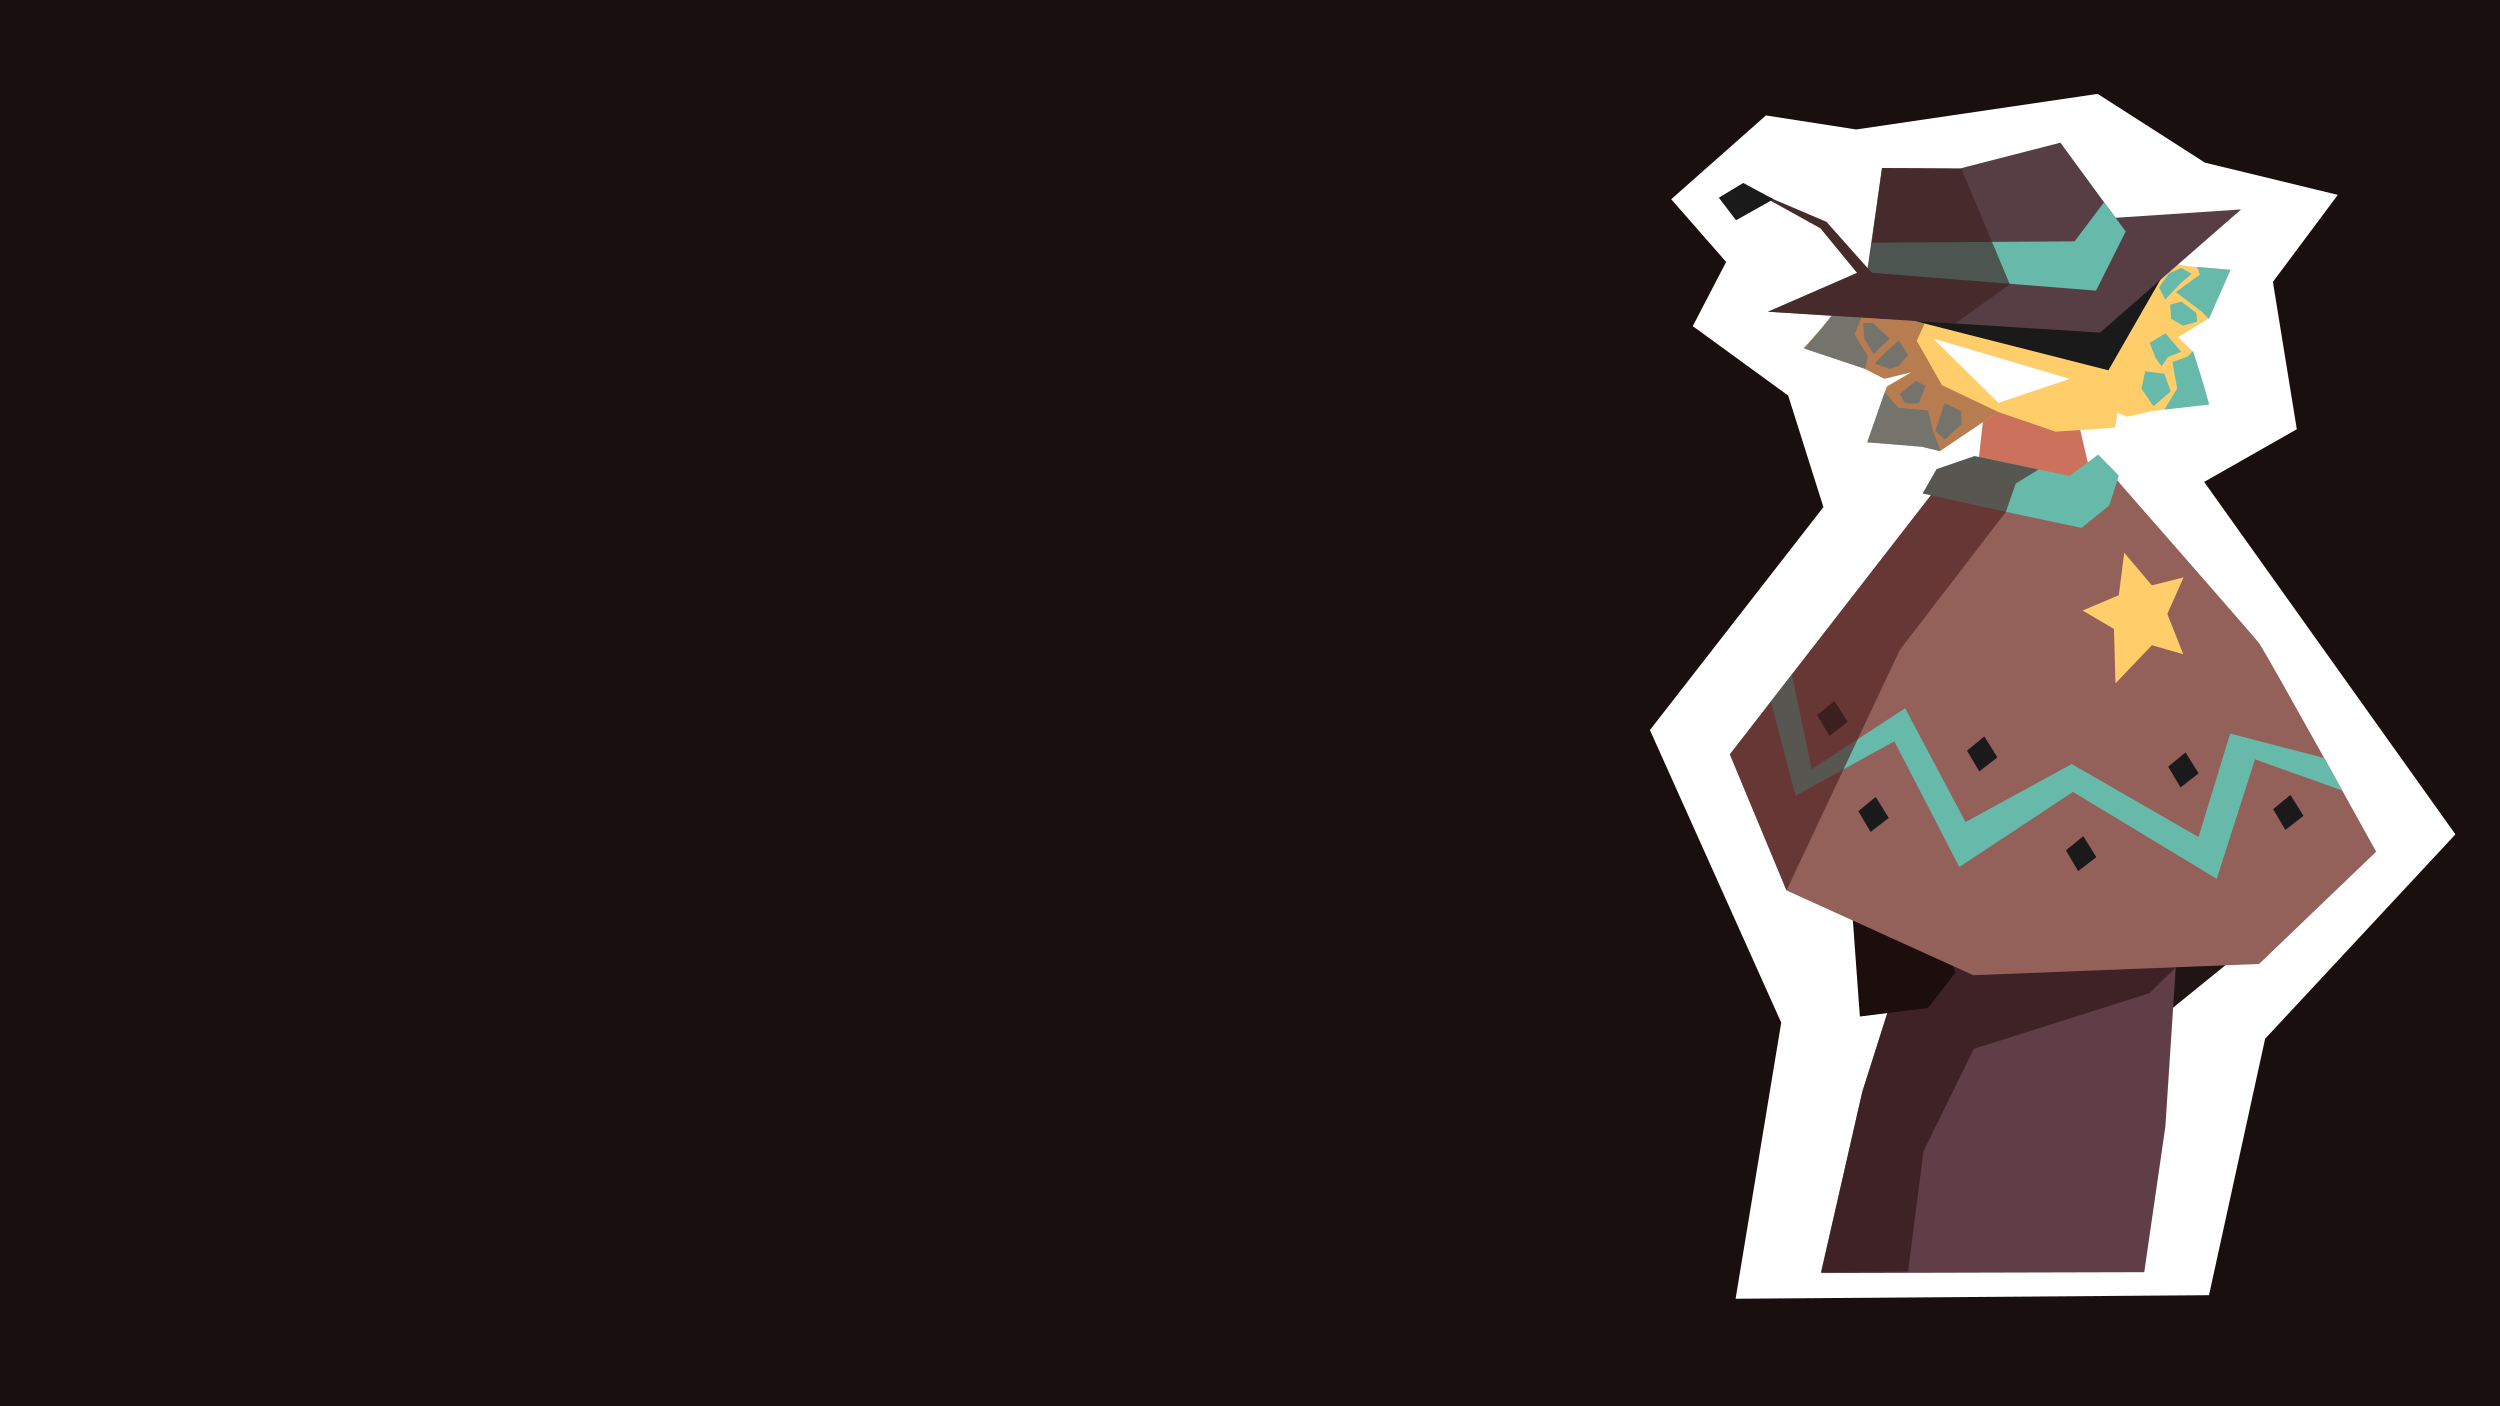
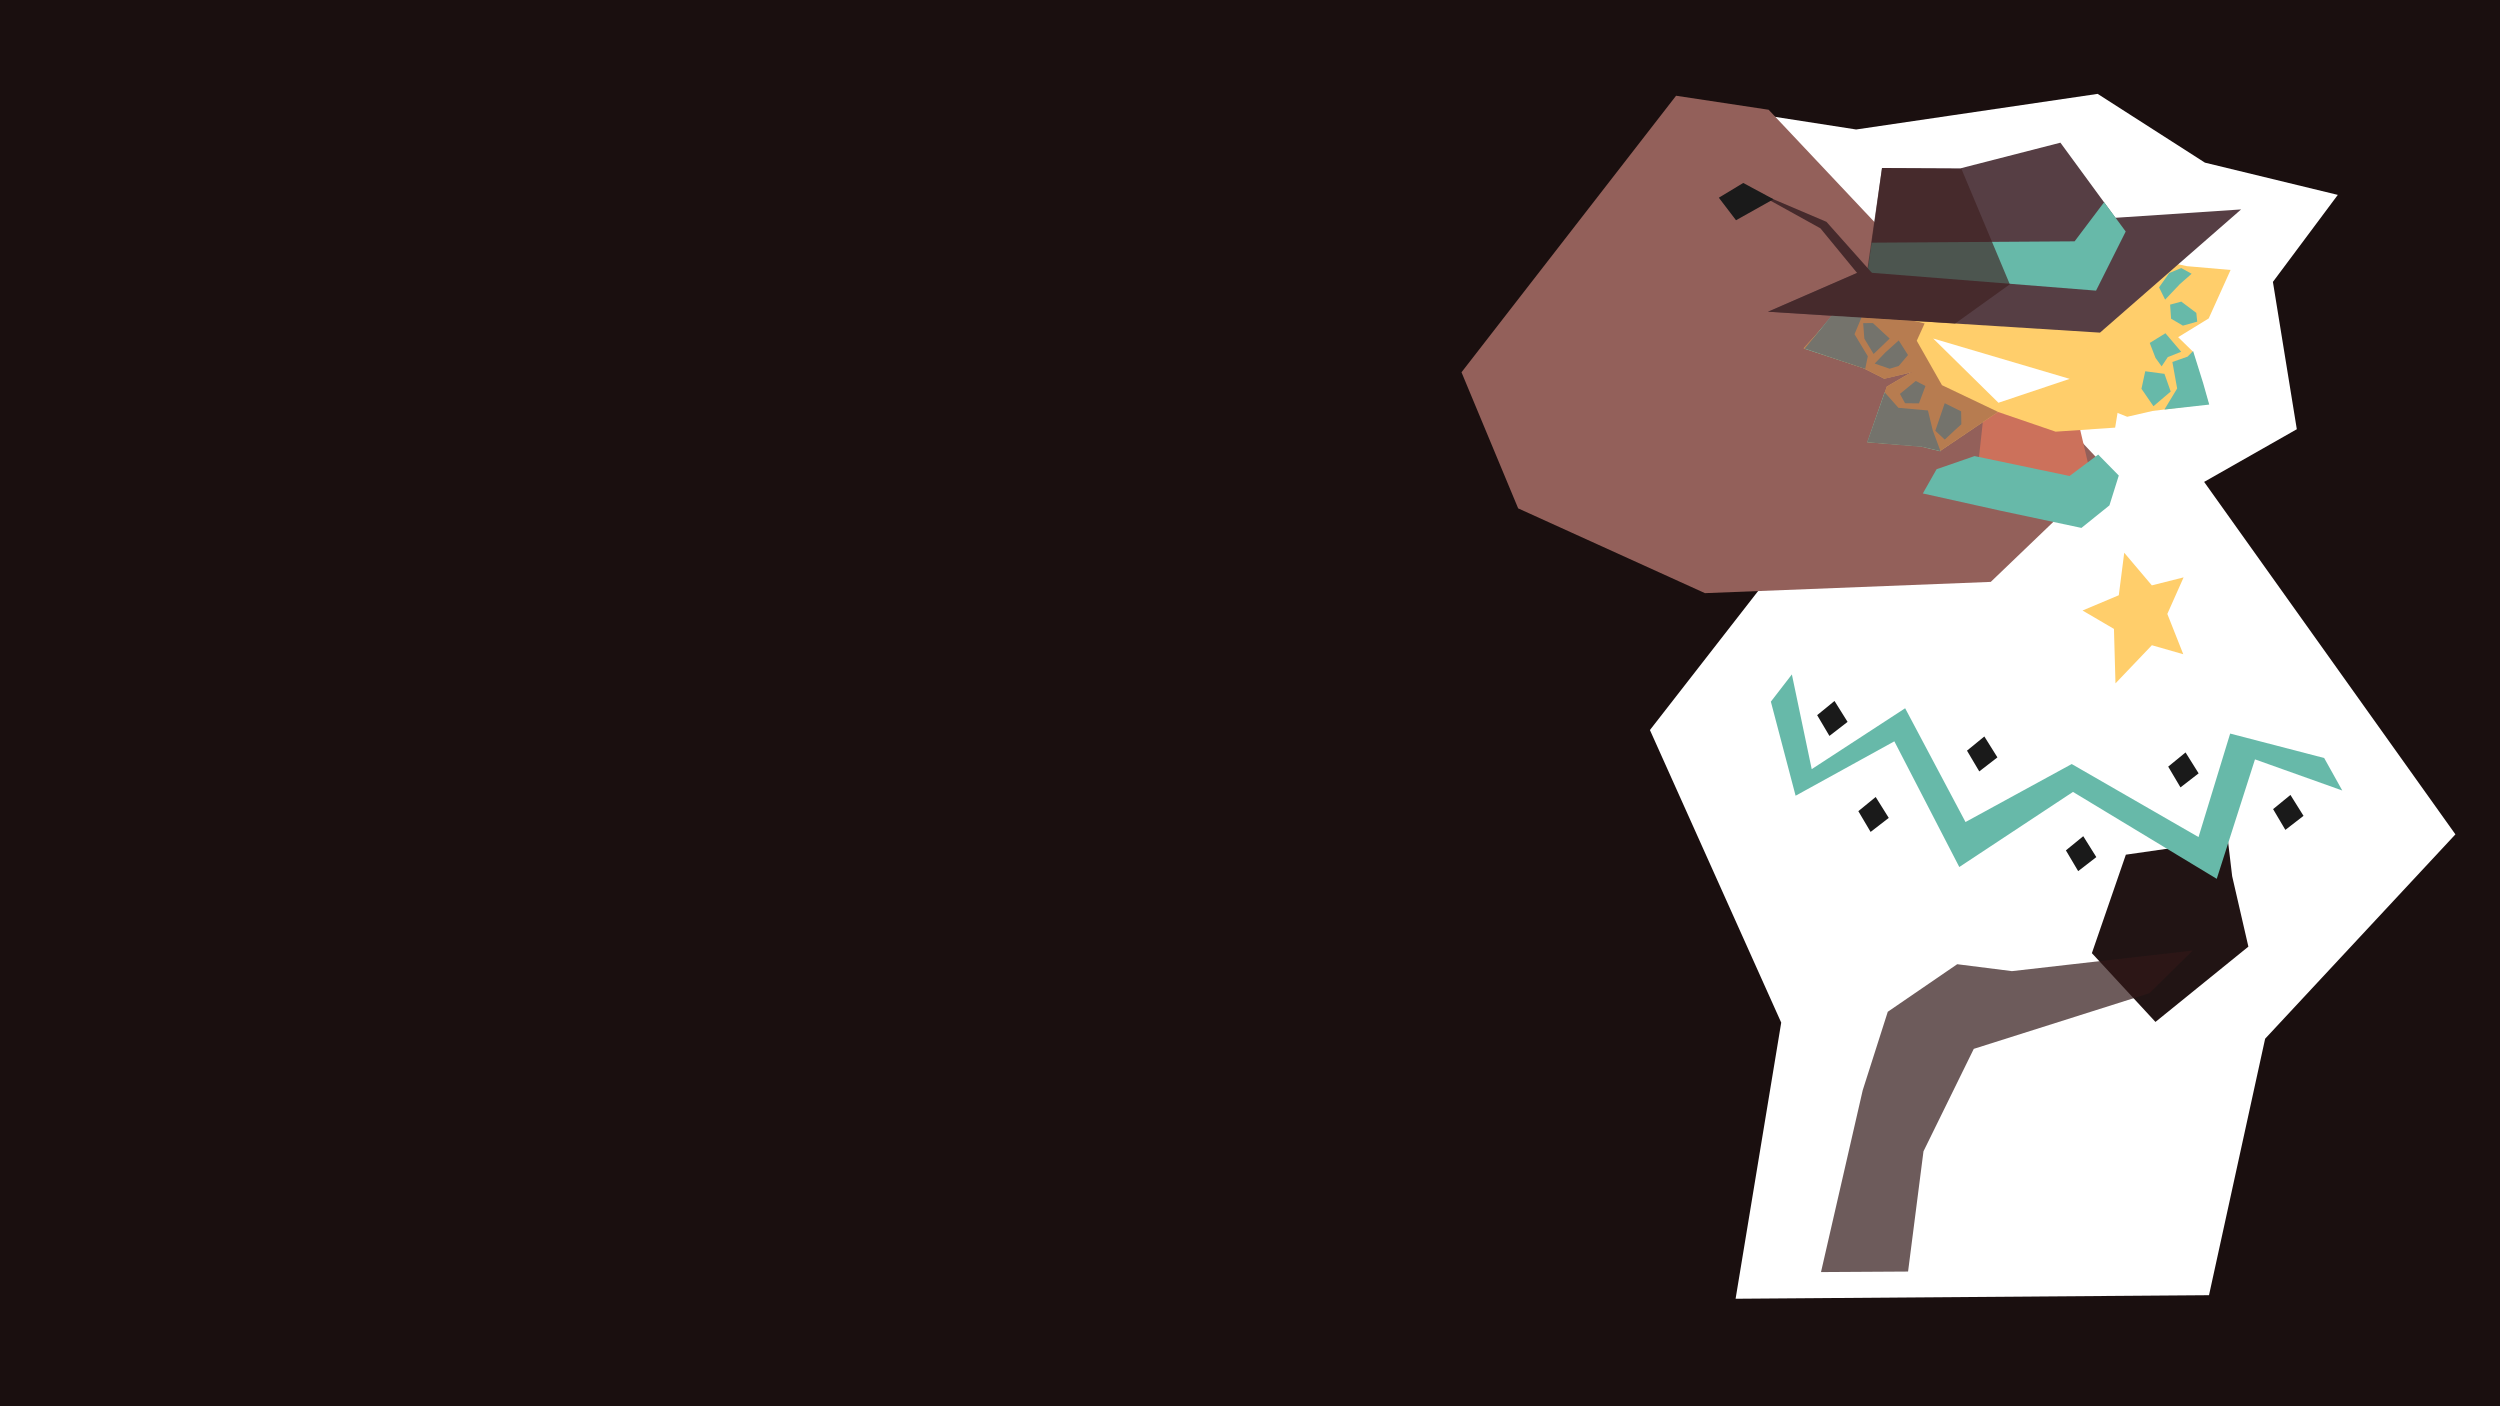
<svg xmlns="http://www.w3.org/2000/svg" xmlns:ns1="http://www.inkscape.org/namespaces/inkscape" xmlns:ns2="http://sodipodi.sourceforge.net/DTD/sodipodi-0.dtd" width="2275.556" height="1280" viewBox="0 0 602.074 338.667" version="1.1" id="svg5" xml:space="preserve" ns1:version="1.2.2 (b0a8486541, 2022-12-01)" ns2:docname="starlo_wide.svg">
  <ns2:namedview id="namedview7" pagecolor="#505050" bordercolor="#eeeeee" borderopacity="1" ns1:showpageshadow="0" ns1:pageopacity="0" ns1:pagecheckerboard="0" ns1:deskcolor="#505050" ns1:document-units="mm" showgrid="false" ns1:zoom="0.16885704" ns1:cx="1217.0058" ns1:cy="568.52826" ns1:window-width="1366" ns1:window-height="696" ns1:window-x="0" ns1:window-y="0" ns1:window-maximized="1" ns1:current-layer="layer1" />
  <defs id="defs2">
    <rect x="1006.786" y="897.229" width="792.954" height="210.134" id="rect15479" />
  </defs>
  <rect style="fill:#1a0f0f;fill-opacity:1;stroke-width:1.662" id="rect8113" width="656.806" height="372.806" x="-22.255" y="-16.106" />
  <g ns1:groupmode="layer" id="layer2" ns1:label="Layer 2">
    <path style="display:inline;fill:#ffffff;fill-opacity:1;stroke-width:0.965" d="m 417.983,312.779 10.988,-66.506 -31.619,-70.459 41.783,-53.684 -8.492,-26.872 -22.972,-16.715 8.037,-15.463 -13.232,-15.094 22.808,-20.183 21.731,3.381 58.161,-8.576 25.837,16.562 31.999,7.765 -15.629,20.954 5.757,35.482 -22.32,12.686 60.517,84.883 -45.825,49.216 -13.518,61.766 z" id="path12837" ns2:nodetypes="cccccccccccccccccccc" />
  </g>
  <g ns1:label="Layer 1" ns1:groupmode="layer" id="layer1">
    <path style="fill:#211414;fill-opacity:1;stroke-width:1.12" d="m 537.572,211.016 3.905,16.961 -22.377,18.135 -15.312,-16.563 8.183,-23.716 24.569,-3.536 z" id="path6208-2" ns2:nodetypes="ccccccc" />
-     <path style="fill:#603e47;fill-opacity:1;stroke-width:0.965" d="m 458.902,230.053 -10.492,33.231 -9.841,43.311 77.83,-0.215 5.087,-35.058 4.671,-71.55 z" id="path4486" ns2:nodetypes="ccccccc" />
    <path style="fill:#311717;fill-opacity:0.706;stroke-width:0.965" d="m 459.519,306.227 -20.969,0.127 10.05,-43.798 6.031,-18.891 16.722,-11.455 13.181,1.669 43.535,-4.966 -10.4,10.273 -42.323,13.41 -12.114,24.678 z" id="path3626-7-0" ns2:nodetypes="ccccccccccc" />
-     <path style="fill:#1d0e0e;fill-opacity:1;stroke-width:0.965" d="m 445.794,215.749 2.116,29.058 16.406,-2.048 6.574,-8.476 -6.079,-23.716 -18.251,-3.536 z" id="path6208" />
-     <path style="fill:#93605a;fill-opacity:1;stroke-width:0.965" d="m 507.625,113.106 c 0,0 34.761,39.66 36.347,41.682 1.587,2.022 28.277,50.329 28.277,50.329 l -28.19,27.03 -68.83,2.711 -44.987,-20.419 -13.644,-32.774 51.675,-66.597 22.291,3.373 z" id="path3626" ns2:nodetypes="cscccccccc" />
+     <path style="fill:#93605a;fill-opacity:1;stroke-width:0.965" d="m 507.625,113.106 l -28.19,27.03 -68.83,2.711 -44.987,-20.419 -13.644,-32.774 51.675,-66.597 22.291,3.373 z" id="path3626" ns2:nodetypes="cscccccccc" />
    <path style="fill:#cc715b;fill-opacity:1;stroke-width:1.069" d="m 478.412,93.548 -2.072,18.879 10.399,4.095 16.779,-2.123 -4.482,-19.15 z" id="path2853" />
    <path style="fill:#ffce6b;fill-opacity:1;stroke-width:0.815" d="m 458.354,72.312 9.553,22.351 27.148,9.296 14.335,-0.975 2.192,-13.382 -4.611,-29.755 -23.506,-2.719 -20.236,6.154 z" id="path425" ns2:nodetypes="ccccccccc" />
    <path style="fill:#ffce6b;fill-opacity:1;stroke-width:0.965" d="m 499.526,69.676 18.647,-7.388 8.496,1.811 10.522,0.917 -5.266,11.669 -13.894,8.522 -12.759,1.964 z" id="path2362" ns1:label="path2362" ns2:nodetypes="cccccccc" />
    <path style="fill:#ffce6b;fill-opacity:1;stroke-width:0.965" d="m 504.222,77.601 19.818,3.089 4.013,3.922 3.863,12.656 -13.547,1.708 -6.075,1.395 -11.993,-4.778 z" id="path2362-3" ns1:label="path2362" ns2:nodetypes="cccccccc" />
    <path style="fill:#ffce6b;fill-opacity:1;stroke-width:1.076" d="m 485.624,96.205 -18.403,12.421 -4.682,-1.145 -12.765,-0.978 4.63,-13.407 10.976,-6.411 16.104,-1.936 z" id="path2362-6" ns1:label="path2362" ns2:nodetypes="cccccccc" />
    <path style="fill:#ffce6b;fill-opacity:1;stroke-width:1.39" d="m 525.798,157.56 -7.562,-2.17 -8.765,9.188 -0.368,-13.117 -7.565,-4.433 8.732,-3.676 1.309,-10.236 6.65,7.86 7.649,-1.929 -3.92,8.806 z" id="path2362-6-3" ns1:label="path2362" ns2:nodetypes="ccccccccccc" />
    <path style="fill:#ffce6b;fill-opacity:1;stroke-width:1.187" d="m 479.744,85.007 -25.948,6.204 -5,-2.521 -14.43,-4.832 10.353,-11.351 15.106,-2.75 19.384,3.078 z" id="path2362-6-7" ns1:label="path2362" ns2:nodetypes="cccccccc" />
    <path style="fill:#67b9a9;fill-opacity:1;stroke-width:0.965" d="m 434.609,83.995 14.586,4.827 0.631,-3.023 -3.204,-5.313 2.478,-5.922 -6.789,0.007 z" id="path12840" />
-     <path style="fill:#1a1a1a;fill-opacity:1;stroke-width:0.965" d="m 455.459,75.871 52.308,13.31 14.279,-24.867 z" id="path3530" ns2:nodetypes="cccc" />
    <path style="fill:#563e44;fill-opacity:1;stroke-width:0.815" d="m 425.764,75.075 79.976,5.034 33.983,-29.673 -30.273,2.014 -13.241,-18.09 -24.08,6.182 -18.886,-0.084 -3.333,24.109 z" id="path1135" ns2:nodetypes="ccccccccc" />
    <path style="fill:#67b9a9;fill-opacity:1;stroke-width:0.965" d="m 450.746,58.442 48.88,-0.321 7.101,-9.419 5.207,7.056 -7.144,14.236 -55.059,-4.375 z" id="path3195" ns2:nodetypes="ccccccc" />
    <path style="fill:#67b9a9;fill-opacity:1;stroke-width:0.965" d="m 475.526,109.838 22.886,4.795 6.892,-5.163 4.962,5.053 -2.251,7.186 -6.742,5.427 -19.704,-4.189 -18.492,-4.109 3.31,-5.836 z" id="path3195-5" ns2:nodetypes="cccccccccc" />
    <path style="fill:#67b9a9;fill-opacity:1;stroke-width:0.965" d="m 431.536,162.423 4.778,22.808 22.5,-14.662 14.539,27.398 25.579,-13.963 30.537,17.588 7.621,-24.927 22.639,5.886 4.359,7.826 -21.021,-7.499 -9.209,28.772 -34.624,-20.934 -27.377,18.087 -15.643,-30.269 -23.78,13.103 -5.959,-22.657 z" id="path4133" ns2:nodetypes="ccccccccccccccccc" />
    <path style="fill:#1a1a1a;fill-opacity:1;stroke-width:1.184" d="m 441.803,168.814 -4.179,3.416 2.957,5.001 4.371,-3.38 z" id="path4204" />
    <path style="fill:#1a1a1a;fill-opacity:1;stroke-width:1.184" d="m 451.721,191.936 -4.179,3.416 2.957,5.001 4.371,-3.38 z" id="path4204-5" />
    <path style="fill:#1a1a1a;fill-opacity:1;stroke-width:1.184" d="m 477.889,177.362 -4.179,3.416 2.957,5.001 4.371,-3.38 z" id="path4204-6" />
    <path style="fill:#1a1a1a;fill-opacity:1;stroke-width:1.184" d="m 501.708,201.379 -4.179,3.416 2.957,5.001 4.371,-3.38 z" id="path4204-2" />
    <path style="fill:#1a1a1a;fill-opacity:1;stroke-width:1.184" d="m 526.347,181.21 -4.179,3.416 2.957,5.001 4.371,-3.38 z" id="path4204-9" />
    <path style="fill:#1a1a1a;fill-opacity:1;stroke-width:1.184" d="m 551.608,191.443 -4.179,3.416 2.957,5.001 4.371,-3.38 z" id="path4204-1" />
    <path style="fill:#ffffff;fill-opacity:1;stroke-width:0.965" d="M 498.434,91.242 465.567,81.526 481.285,96.995 Z" id="path6447" ns2:nodetypes="cccc" />
-     <path style="display:inline;fill:#4f2222;fill-opacity:0.653;stroke-width:0.965" d="m 430.244,214.444 -13.644,-32.774 48.41,-62.389 -1.977,-0.458 3.363,-5.851 9.137,-3.122 1.075,0.21 14.353,3.012 -5.503,3.367 -2.39,6.855 -25.532,33.218 z m 13.493,30.44" id="path3626-7" ns2:nodetypes="cccccccccccc" />
    <path style="fill:#3e2020;fill-opacity:0.65;stroke-width:0.965" d="m 470.845,77.925 -45.066,-2.848 23.965,-10.45 3.5,-24.169 19.147,0.265 11.633,27.744 z" id="path3626-7-6" ns2:nodetypes="ccccccc" />
    <path style="fill:#462a2c;fill-opacity:1;stroke-width:0.965" d="m 451.612,66.619 -11.751,-13.199 -18.549,-7.9 17.099,9.468 10.277,12.512 z" id="path7094" ns2:nodetypes="cccccc" />
    <path style="fill:#1a1a1a;fill-opacity:1;stroke-width:0.965" d="m 427.109,47.981 -7.285,-3.918 -5.878,3.55 4.137,5.429 z" id="path7159" ns2:nodetypes="ccccc" />
    <path style="fill:#67b9a9;fill-opacity:1;stroke-width:0.965" d="m 448.704,77.82 0.285,3.738 2.228,3.696 3.871,-3.714 -4.04,-3.739 z" id="path13354" ns2:nodetypes="cccccc" />
    <path style="fill:#67b9a9;fill-opacity:1;stroke-width:0.965" d="m 457.556,94.861 3.813,-3.118 2.339,1.214 -1.564,4.187 -3.352,-0.035 z" id="path13563" />
    <path style="fill:#67b9a9;fill-opacity:1;stroke-width:0.965" d="m 466.076,103.744 2.271,-6.641 3.953,1.964 0.049,3.118 c 0,0 -1.168,1.025 -1.513,1.364 -0.344,0.339 -2.477,2.318 -2.477,2.318 z" id="path13565" />
    <path style="fill:#67b9a9;fill-opacity:1;stroke-width:0.965" d="m 522.769,94.294 -1.502,-4.261 -4.628,-0.625 -0.91,4.219 2.883,4.201 z" id="path13567" ns2:nodetypes="cccccc" />
    <path style="fill:#67b9a9;fill-opacity:1;stroke-width:0.965" d="m 522.07,85.994 -1.485,2.236 -1.474,-2.041 -1.39,-3.595 3.784,-2.339 3.791,4.462 z" id="path13569" ns2:nodetypes="ccccccc" />
    <path style="fill:#67b9a9;fill-opacity:1;stroke-width:0.965" d="m 524.993,68.402 -3.565,3.761 -1.462,-2.962 2.44,-3.442 2.903,-1.205 2.498,1.38 z" id="path13571" ns2:nodetypes="ccccccc" />
    <path style="fill:#67b9a9;fill-opacity:1;stroke-width:0.965" d="m 528.938,75.354 -3.615,-2.718 -2.692,0.726 0.23,3.386 2.85,1.676 3.446,-0.968 z" id="path13573" ns2:nodetypes="ccccccc" />
    <path style="fill:#67b9a9;fill-opacity:1;stroke-width:0.965" d="m 451.482,87.557 2.564,-2.676 3.219,-2.9 2.243,3.526 -2.226,2.618 -2.196,0.681 z" id="path13575" />
    <path style="fill:#67b9a9;fill-opacity:1;stroke-width:0.965" d="m 453.876,94.47 3.322,3.743 7.106,0.637 1.151,4.764 1.895,5.088 -4.601,-1.114 -13.079,-1.065 z" id="path7161" ns2:nodetypes="cccccccc" />
    <path style="fill:#7e3c3c;fill-opacity:0.555;stroke-width:0.965" d="m 449.69,106.521 4.711,-13.422 5.893,-3.444 -6.488,1.563 -4.8,-2.421 -14.63,-4.94 4.061,-4.47 2.671,-3.351 20.066,1.288 2.331,0.571 -1.893,4.173 6.074,10.693 13.501,6.437 -13.959,9.415 -4.413,-1.026 z" id="path3626-7-6-0" ns2:nodetypes="cccccccccccccccc" />
    <path style="fill:#67b9a9;fill-opacity:1;stroke-width:0.965" d="m 523.174,87.175 3.655,-1.282 1.339,-1.348 2.425,7.748 1.451,5.142 -10.785,1.196 3.065,-5.067 z" id="path7161-9" ns2:nodetypes="cccccccc" />
-     <path style="fill:#67b9a9;fill-opacity:1;stroke-width:0.965" d="m 529.78,66.124 -0.629,-1.844 8.007,0.692 -5.186,11.863 -1.546,-1.616 -6.402,-4.871 z" id="path7161-9-3" ns2:nodetypes="ccccccc" />
  </g>
</svg>